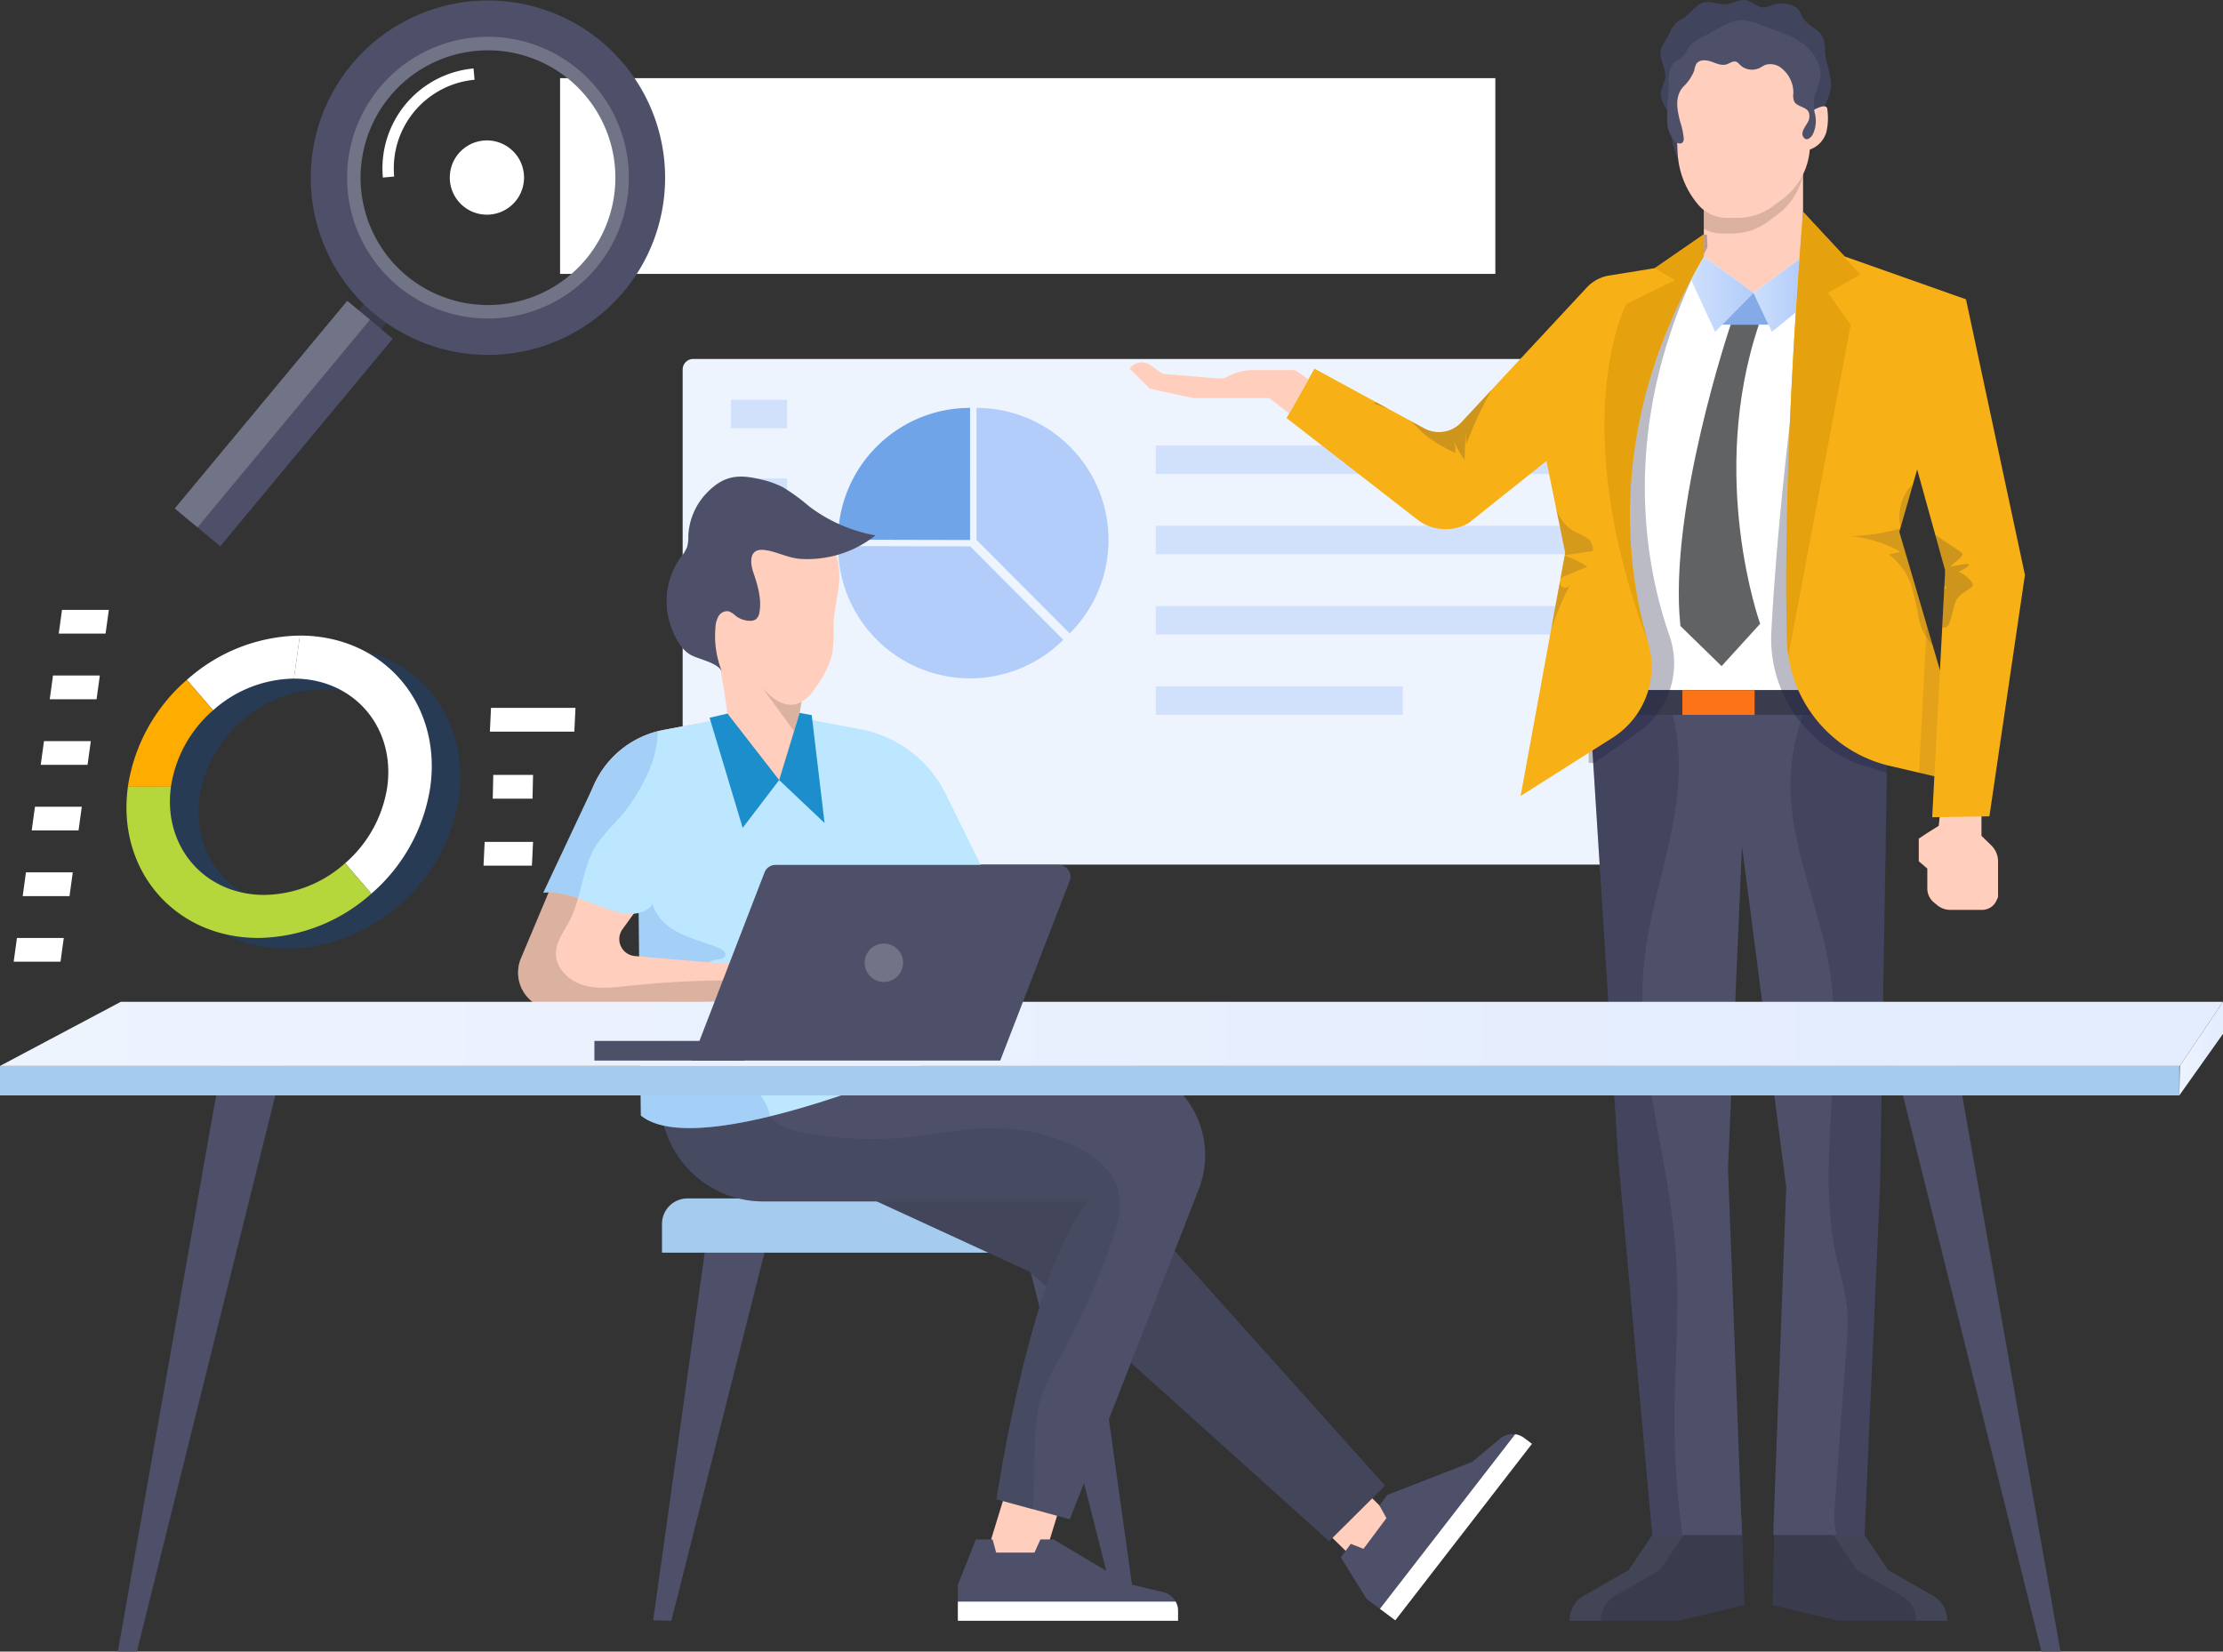
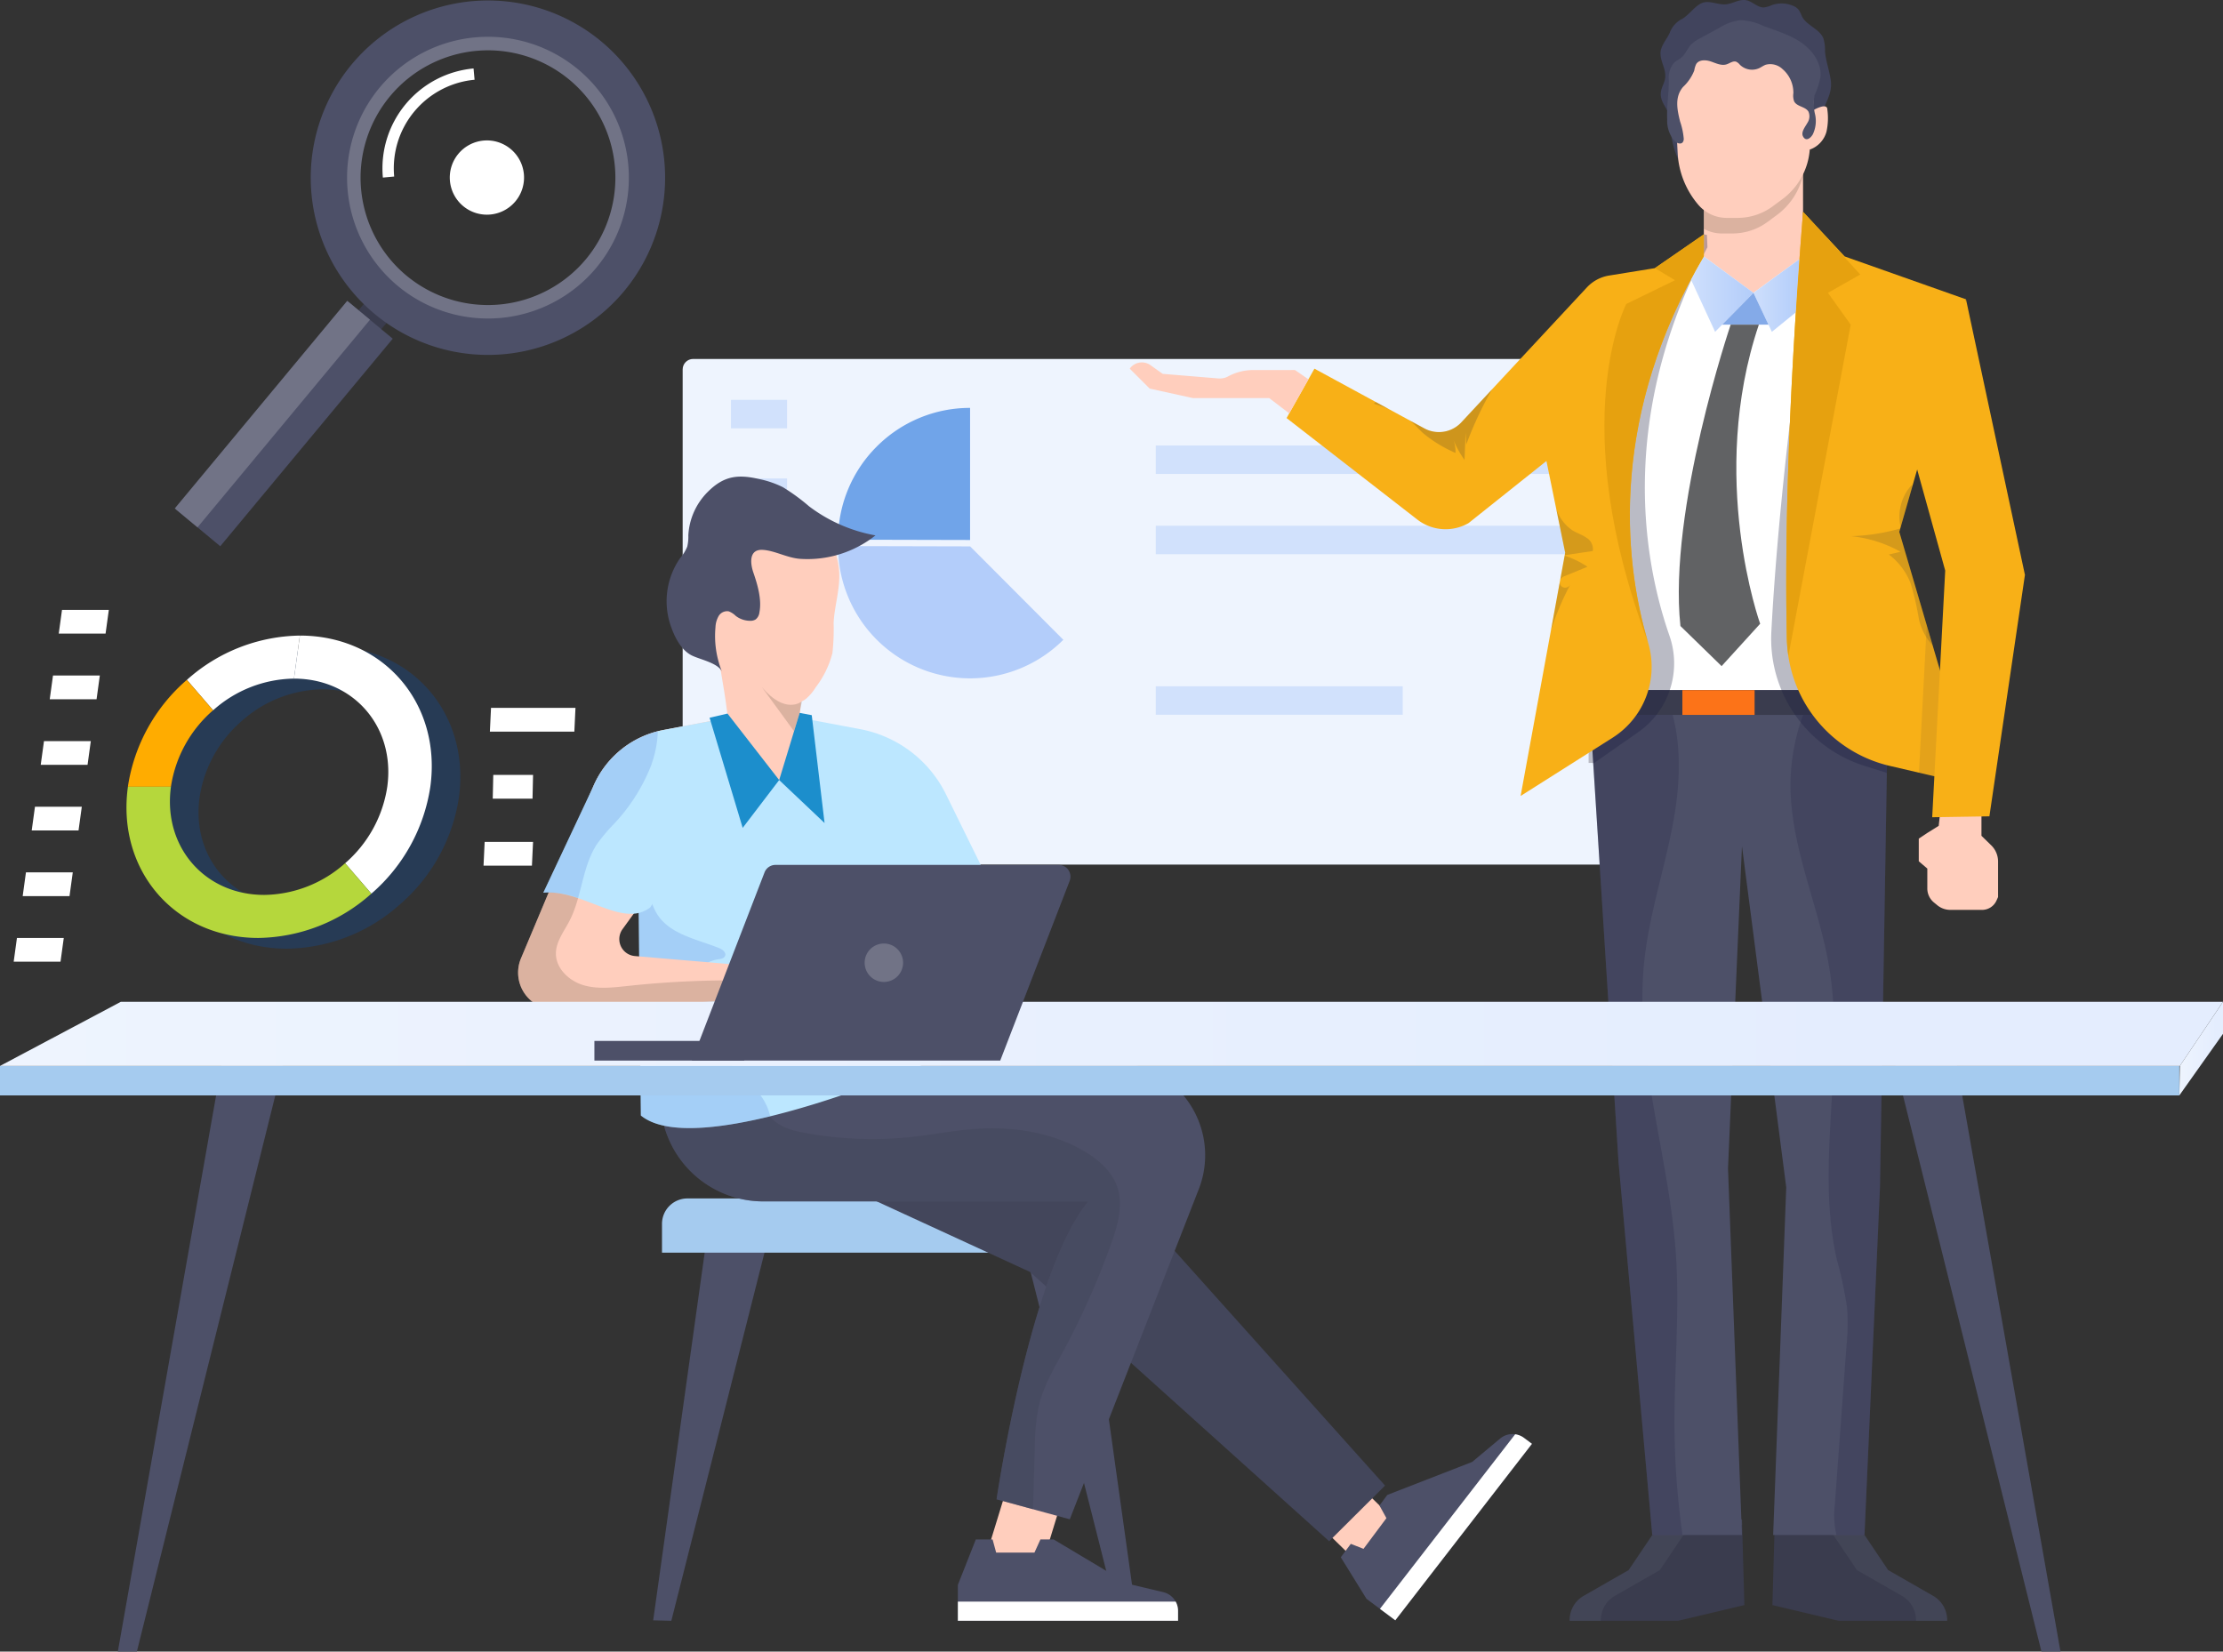
<svg xmlns="http://www.w3.org/2000/svg" width="416.519" height="309.483" viewBox="0 0 416.519 309.483">
  <rect x="0" y="0" width="416.519" height="309.483" fill="#333333" stroke="none" />
  <defs>
    <linearGradient id="linear-gradient" y1="0.5" x2="1" y2="0.5" gradientUnits="objectBoundingBox">
      <stop offset="0" stop-color="#cedffc" />
      <stop offset="1" stop-color="#b3cdfa" />
    </linearGradient>
    <linearGradient id="linear-gradient-3" y1="0.5" x2="1" y2="0.5" gradientUnits="objectBoundingBox">
      <stop offset="0" stop-color="#eef4fe" />
      <stop offset="0.848" stop-color="#e4edfe" />
    </linearGradient>
  </defs>
  <g id="wllb3" transform="translate(-305.506 -293.659)">
    <g id="Group_12416" data-name="Group 12416" transform="translate(244.921 293.659)">
      <g id="Group_626" data-name="Group 626" transform="translate(0 0)">
        <g id="Group_605" data-name="Group 605" transform="translate(188.494 67.261)">
          <rect id="Rectangle_541" data-name="Rectangle 541" width="180.779" height="94.748" rx="1.96" fill="#eef4fe" />
          <rect id="Rectangle_542" data-name="Rectangle 542" width="10.51" height="5.333" transform="translate(9.05 7.669)" fill="#d1e1fc" />
          <rect id="Rectangle_543" data-name="Rectangle 543" width="80.761" height="5.333" transform="translate(88.645 16.214)" fill="#d1e1fc" />
          <rect id="Rectangle_544" data-name="Rectangle 544" width="80.761" height="5.333" transform="translate(88.645 31.255)" fill="#d1e1fc" />
-           <rect id="Rectangle_545" data-name="Rectangle 545" width="80.761" height="5.333" transform="translate(88.645 46.297)" fill="#d1e1fc" />
          <rect id="Rectangle_546" data-name="Rectangle 546" width="46.274" height="5.333" transform="translate(88.645 61.339)" fill="#d1e1fc" />
          <rect id="Rectangle_547" data-name="Rectangle 547" width="10.51" height="5.333" transform="translate(9.05 22.397)" fill="#d1e1fc" />
          <rect id="Rectangle_548" data-name="Rectangle 548" width="10.51" height="5.333" transform="translate(9.05 37.125)" fill="#d1e1fc" />
          <rect id="Rectangle_549" data-name="Rectangle 549" width="10.51" height="5.333" transform="translate(9.05 51.852)" fill="#d1e1fc" />
          <rect id="Rectangle_550" data-name="Rectangle 550" width="10.51" height="5.333" transform="translate(9.05 66.58)" fill="#d1e1fc" />
          <rect id="Rectangle_551" data-name="Rectangle 551" width="10.51" height="5.333" transform="translate(9.05 81.308)" fill="#d1e1fc" />
          <g id="Group_604" data-name="Group 604" transform="translate(29.115 9.171)">
-             <path id="Path_1595" data-name="Path 1595" d="M4493.047,236.942V261.68l.013.013,17.455,17.5a24.653,24.653,0,0,0,7.268-17.442c0-.025,0-.049,0-.073A24.739,24.739,0,0,0,4493.047,236.942Z" transform="translate(-4467.107 -236.942)" fill="#b3cdfa" />
            <path id="Path_1596" data-name="Path 1596" d="M4455.212,244.165a24.653,24.653,0,0,0-7.268,17.468l24.735.06V236.942A24.656,24.656,0,0,0,4455.212,244.165Z" transform="translate(-4447.942 -236.942)" fill="#70a4e9" />
            <path id="Path_1597" data-name="Path 1597" d="M4472.689,282.027h-.013l-24.735-.06c0,.016,0,.032,0,.047a24.737,24.737,0,0,0,42.207,17.515Z" transform="translate(-4447.938 -256.075)" fill="#b3cdfa" />
          </g>
        </g>
        <g id="Group_617" data-name="Group 617" transform="translate(272.26 0)">
          <path id="Path_1605" data-name="Path 1605" d="M4769.634,602.049l4.43,6.576,8.425,4.825a5.233,5.233,0,0,1,2.631,4.54v.134h-20.336l-12.406-2.94.451-16.058Z" transform="translate(-4631.958 -314.416)" fill="#3a3c4e" />
          <path id="Path_1606" data-name="Path 1606" d="M4701.793,602.049l-4.431,6.576-8.424,4.825a5.232,5.232,0,0,0-2.631,4.54v.134h20.336l12.406-2.94-.451-16.058Z" transform="translate(-4603.882 -314.416)" fill="#3a3c4e" />
          <path id="Path_1607" data-name="Path 1607" d="M4694.783,613.451l8.425-4.825,4.43-6.576,10.988-1.911-.028-1.011-16.805,2.922-4.431,6.576-8.424,4.825a5.232,5.232,0,0,0-2.631,4.54v.134h5.845v-.134A5.233,5.233,0,0,1,4694.783,613.451Z" transform="translate(-4603.882 -314.416)" fill="#9496a4" opacity="0.1" />
          <path id="Path_1608" data-name="Path 1608" d="M4776.954,613.451l-8.424-4.825-4.43-6.576-10.989-1.911.028-1.011,16.807,2.922,4.429,6.576,8.425,4.825a5.232,5.232,0,0,1,2.633,4.54v.134h-5.846v-.134A5.231,5.231,0,0,0,4776.954,613.451Z" transform="translate(-4632.269 -314.416)" fill="#9496a4" opacity="0.1" />
          <path id="Path_1609" data-name="Path 1609" d="M4744.733,279.439h-52.251V203.061l21.6-22.669,30.655,6.113Z" transform="translate(-4606.506 -136.48)" fill="#fff" />
          <path id="Path_1610" data-name="Path 1610" d="M4692.482,328.911l5.6,88.321,6.332,69.993h16.806l-2.614-68.684,2.614-60.4,8.294,63.929-2.449,65.157h17.114l2.9-65.157,1.544-93.157Z" transform="translate(-4606.506 -199.592)" fill="#4d5068" />
          <path id="Path_1611" data-name="Path 1611" d="M4692.766,331.476l5.439,85.756,6.333,69.993h5.67a148.5,148.5,0,0,1-1.5-19.51c-.117-11.168,1.024-22.353.226-33.494-1.312-18.3-7.833-36.326-5.892-54.571.972-9.14,4.043-17.925,5.593-26.985,1.358-7.944,1.409-16.534-1.932-23.754h-8.211Z" transform="translate(-4606.627 -199.592)" fill="#191c3c" opacity="0.2" />
          <path id="Path_1612" data-name="Path 1612" d="M4775.043,422.068l1.543-93.157h-13.866a38.073,38.073,0,0,0-4.451,17.835c.01,11.682,5.369,22.66,7.266,34.187,2.965,18.022-2.612,36.8,1.4,54.615a73.531,73.531,0,0,1,1.946,9.172,42.965,42.965,0,0,1-.126,7.166q-1.089,14.834-2.179,29.667a15.8,15.8,0,0,0,.314,5.671h5.248Z" transform="translate(-4634.462 -199.592)" fill="#191c3c" opacity="0.2" />
          <path id="Path_1613" data-name="Path 1613" d="M4811.808,368.846v4.328l1.831,1.786a4.225,4.225,0,0,1,1.279,3.029v6.666l-.287.642a2.962,2.962,0,0,1-2.708,1.76h-5.955a3.839,3.839,0,0,1-2.429-.867l-.627-.514a3.4,3.4,0,0,1-1.249-2.635v-3.726l-1.6-1.363v-4.243l1.6-1.068,2.135-1.335.268-2.46Z" transform="translate(-4652.221 -216.561)" fill="#ffcebd" />
          <rect id="Rectangle_574" data-name="Rectangle 574" width="52.369" height="4.64" transform="translate(85.976 129.32)" fill="#3a3c4e" />
          <rect id="Rectangle_575" data-name="Rectangle 575" width="13.531" height="4.64" transform="translate(103.55 129.32)" fill="#fc7318" />
          <path id="Path_1614" data-name="Path 1614" d="M4748.627,176.084l-9.3,6.82-9.295-6.82V160.509h18.591Z" transform="translate(-4622.464 -128.031)" fill="#ffcebd" />
          <g id="Group_612" data-name="Group 612" transform="translate(99.451)">
            <path id="Path_1615" data-name="Path 1615" d="M4724.055,160.263c-.015-.02-.024-.043-.039-.063l-.165-.094Z" transform="translate(-4719.287 -127.86)" fill="#41445d" />
            <path id="Path_1616" data-name="Path 1616" d="M4747.827,119.152c-.234-1.868-.959-3.658-1.087-5.536a7.779,7.779,0,0,0-.308-2.4c-.725-1.8-3.14-2.384-4.016-4.115a8.733,8.733,0,0,0-.551-1.158,2.663,2.663,0,0,0-1.188-.854,5.5,5.5,0,0,0-3.9-.1,5.139,5.139,0,0,1-1.469.435c-1.222.05-2.157-1.139-3.36-1.359-1.281-.235-2.495.667-3.792.777-1.559.132-3.215-.875-4.618-.182-1.312.649-2.234,2.121-3.543,2.9a4.733,4.733,0,0,0-2.347,2.6c-.559,1.282-1.73,2.43-1.737,3.863-.008,1.62,1.129,3.066.864,4.72-.129.81-.6,1.531-.755,2.337-.332,1.732.81,2.738,1.387,4.193a16.106,16.106,0,0,1,.485,3.661,15.853,15.853,0,0,0,2.749,7.429,23.246,23.246,0,0,0,6.9,3.059,23.835,23.835,0,0,0,6.057.189c2.549-.139,5.358-.39,7.126-2.231a10.214,10.214,0,0,0,1.608-2.512l1.81-3.549a19.427,19.427,0,0,0,1.25-2.806,19.748,19.748,0,0,0,.568-2.451C4746.49,123.6,4748.165,121.852,4747.827,119.152Z" transform="translate(-4715.915 -104.032)" fill="#41445d" />
          </g>
          <path id="Path_1617" data-name="Path 1617" d="M4763.811,139.46s2.742-1.638,2.742-.176a11.675,11.675,0,0,1-.167,4.165,4.933,4.933,0,0,1-3.128,3.337h0l-1.739-4.46Z" transform="translate(-4635.842 -118.754)" fill="#ffcebd" />
          <path id="Path_1618" data-name="Path 1618" d="M4730.036,170.91a6.968,6.968,0,0,0,3.313.87h2.044a11.064,11.064,0,0,0,6.59-2.176l1.8-1.334a12.747,12.747,0,0,0,4.846-7.507v-.254h-18.591Z" transform="translate(-4622.464 -128.031)" fill="#a58877" opacity="0.4" />
          <path id="Path_1619" data-name="Path 1619" d="M4720.659,127.514l.476,9.319a16.237,16.237,0,0,0,3.868,9.714h0a7,7,0,0,0,5.329,2.458h2.044a11.062,11.062,0,0,0,6.59-2.177l1.8-1.333a12.752,12.752,0,0,0,5.123-9.286l.623-8.231a12.887,12.887,0,0,0-5.29-11.481,13.444,13.444,0,0,0-8.824-2.679A12.934,12.934,0,0,0,4720.659,127.514Z" transform="translate(-4618.473 -108.178)" fill="#ffcebd" />
          <path id="Path_1620" data-name="Path 1620" d="M4718.387,121.81c.011,2.476-.426,4.913-.31,7.4a5.769,5.769,0,0,0,1.432,4.091c.414.378,1.132.613,1.486.178a1.083,1.083,0,0,0,.182-.695,13.272,13.272,0,0,0-.677-3.175c-.565-2.255-1.057-4.618.557-6.5a8.4,8.4,0,0,0,2.092-3.072,4.334,4.334,0,0,1,.365-1.209c.534-.86,1.808-.807,2.765-.478s1.965.836,2.931.528c.619-.2,1.231-.72,1.834-.476a2.168,2.168,0,0,1,.658.557,3.256,3.256,0,0,0,3.586.649c.432-.2.819-.5,1.268-.657a3.319,3.319,0,0,1,3.134.822,5.818,5.818,0,0,1,2.029,4.508,3.174,3.174,0,0,0,.148,1.541c.512,1,2.105.956,2.678,1.918a2.214,2.214,0,0,1-.205,2.123c-.354.66-1.216,1.677-.833,2.473.508,1.054,1.382.471,1.855-.34a5.779,5.779,0,0,0,.442-3.665,8.309,8.309,0,0,1-.108-3.676,14.111,14.111,0,0,0,1.118-3.552c.15-2.572-1.586-4.937-3.723-6.376s-4.66-2.16-7.068-3.075a10.627,10.627,0,0,0-4.27-1.046,9.508,9.508,0,0,0-3.882,1.422l-3.592,1.953a6.665,6.665,0,0,0-1.718,1.185c-.691.734-1.031,1.764-1.794,2.423-.443.383-1.005.616-1.43,1.022A4.3,4.3,0,0,0,4718.387,121.81Z" transform="translate(-4617.374 -106.824)" fill="#4d5068" />
          <path id="Path_1621" data-name="Path 1621" d="M4692.482,203.061v76.378h.865l.008.125,8.5-5.939a15.725,15.725,0,0,0,5.751-18.105c-5.553-16.007-8.878-42.587,7.147-72.718l-.1-2.3-.568-.113Z" transform="translate(-4606.506 -136.48)" fill="#191c3c" opacity="0.3" />
          <path id="Path_1622" data-name="Path 1622" d="M4672.264,180.392l-9.174,6.333-8.579,1.387a7.279,7.279,0,0,0-4.163,2.225l-23.52,25.278a5.74,5.74,0,0,1-6.943,1.133L4599.3,205.56l-5.218,9.255,24.488,19.016a8.65,8.65,0,0,0,9.6.674l14.6-11.64,3.509,17.174-8.347,45.59,17.3-10.955a15.723,15.723,0,0,0,6.568-17.825c-4.817-16.244-6.927-42.947,10.455-72.317Z" transform="translate(-4564.692 -136.48)" fill="#f8b017" />
          <path id="Path_1623" data-name="Path 1623" d="M4572.86,231.67l-3.743-2.857h-14.289l-8.118-1.786-3.734-3.734h0a2.793,2.793,0,0,1,3.9-.649l2.273,1.623,10.453.861a3.207,3.207,0,0,0,1.742-.35,9.947,9.947,0,0,1,4.555-1.224l8.042-.005,2.521,1.74Z" transform="translate(-4542.976 -154.213)" fill="#ffcebd" />
          <path id="Path_1624" data-name="Path 1624" d="M4773.653,284.3l.258-15.508h-3.9v-79.3l-10.361-2.066c-4.894,33.017-6.878,55.963-7.644,70.4a24.984,24.984,0,0,0,17.484,25.167Z" transform="translate(-4631.786 -139.471)" fill="#191c3c" opacity="0.3" />
          <path id="Path_1625" data-name="Path 1625" d="M4760.036,173.051l7.794,8.362,22.733,8.037-12.5,43.573,13.963,47.519-15.705-3.657a24.982,24.982,0,0,1-19.324-23.784C4756.646,237.34,4756.974,211.41,4760.036,173.051Z" transform="translate(-4633.872 -133.361)" fill="#f8b017" />
          <path id="Path_1626" data-name="Path 1626" d="M4737.542,194.412l-7.186,7.307-4.533-9.817,2.422-4.31Z" transform="translate(-4620.674 -139.54)" fill="url(#linear-gradient)" />
          <path id="Path_1627" data-name="Path 1627" d="M4746.2,194.778l3.45,7.307,4.489-3.653.682-9.978Z" transform="translate(-4629.334 -139.906)" fill="url(#linear-gradient)" />
          <path id="Path_1628" data-name="Path 1628" d="M4741.871,199.451l-5.859,5.959h8.674Z" transform="translate(-4625.003 -144.579)" fill="#84aae8" />
          <path id="Path_1629" data-name="Path 1629" d="M4731.6,209.812s-11.747,34.635-9.416,56.474l7.713,7.515,7.225-7.938s-9.881-27.45-.244-56.051Z" transform="translate(-4619 -148.982)" fill="#616264" />
          <g id="Group_613" data-name="Group 613" transform="translate(135.091 90.83)" opacity="0.55">
            <path id="Path_1630" data-name="Path 1630" d="M4796.1,261.98a8.778,8.778,0,0,0-2.119,7.951l2.189-7.63C4796.144,262.194,4796.122,262.087,4796.1,261.98Z" transform="translate(-4784.63 -261.98)" fill="#272834" opacity="0.3" />
            <path id="Path_1631" data-name="Path 1631" d="M4789.14,286.588a52.849,52.849,0,0,1,1.5,6.467,10.311,10.311,0,0,0,2.6,5.064l-6.247-21.251.183-.637a36.821,36.821,0,0,1-9.278,1.439,23.968,23.968,0,0,1,9.321,2.926l-2.189.511A12.319,12.319,0,0,1,4789.14,286.588Z" transform="translate(-4777.891 -268.035)" fill="#272834" opacity="0.3" />
          </g>
          <g id="Group_614" data-name="Group 614" transform="translate(78.928 95.336)" opacity="0.55">
            <path id="Path_1632" data-name="Path 1632" d="M4684.977,273.861a7.906,7.906,0,0,1-3.04-4.045l1.68,8.222-.086.475,5.257-.782a2.48,2.48,0,0,0-1.2-2.5C4686.782,274.67,4685.815,274.378,4684.977,273.861Z" transform="translate(-4680.954 -269.816)" fill="#272834" opacity="0.3" />
            <path id="Path_1633" data-name="Path 1633" d="M4682.316,294.549a1.058,1.058,0,0,1-.424-.944l-1.665,9.093a53.113,53.113,0,0,1,3.648-8.629A1.1,1.1,0,0,1,4682.316,294.549Z" transform="translate(-4680.227 -279.925)" fill="#272834" opacity="0.3" />
            <path id="Path_1634" data-name="Path 1634" d="M4683.43,289.312a2.1,2.1,0,0,1,.718-.414l4.2-1.728a17.966,17.966,0,0,0-4.281-2.071l-.833,4.544A.93.93,0,0,1,4683.43,289.312Z" transform="translate(-4681.503 -276.31)" fill="#272834" opacity="0.3" />
          </g>
          <path id="Path_1635" data-name="Path 1635" d="M4756.994,253.1c.013.538.057,1.067.1,1.6l.14,1.223c.013.11.032.22.049.33l11.677-62.059-4.262-5.958,6.052-3.435-10.717-11.747C4756.974,211.41,4756.646,237.34,4756.994,253.1Z" transform="translate(-4633.872 -133.361)" fill="#e6a10f" />
          <path id="Path_1636" data-name="Path 1636" d="M4701.736,193.437s-11.529,21.921,4.078,63.412c-4.817-16.244-6.927-42.947,10.454-72.317v-4.14l-9.173,6.333,3.771,2.262Z" transform="translate(-4608.696 -136.48)" fill="#e6a10f" />
          <g id="Group_615" data-name="Group 615" transform="translate(147.874 117.163)" opacity="0.3">
            <path id="Path_1637" data-name="Path 1637" d="M4801.576,307.771,4800.12,335.4l10.277,2.393Z" transform="translate(-4800.12 -307.771)" fill="#191c3c" opacity="0.3" />
          </g>
          <path id="Path_1638" data-name="Path 1638" d="M4807.41,201.568l11.042,51.635-6.657,45.242-10.716.171,2.436-46.225-6.982-25.168Z" transform="translate(-4650.72 -145.479)" fill="#f8b017" />
          <g id="Group_616" data-name="Group 616" transform="translate(45.73 72.956)" opacity="0.2">
            <path id="Path_1639" data-name="Path 1639" d="M4622.869,235.022c-.124.1-.255.2-.372.311.921.3,1.845.628,2.754.983Z" transform="translate(-4622.497 -232.65)" fill="#272834" />
            <path id="Path_1640" data-name="Path 1640" d="M4643.768,237.077a5.74,5.74,0,0,1-6.943,1.133l-2.878-1.564c.149.114.313.2.456.326.759.655,1.414,1.419,2.153,2.1a24.931,24.931,0,0,0,6.1,3.736,5.844,5.844,0,0,0-.417-2.544,18.772,18.772,0,0,0,2.121,3.857q.1-2.571.2-5.143c.042.753.083,1.506.126,2.259a68.8,68.8,0,0,1,4.833-10.336Z" transform="translate(-4627.361 -230.898)" fill="#272834" />
          </g>
-           <path id="Path_1641" data-name="Path 1641" d="M4809.781,285.273c.835-.476,2.688-1.271,1.651-1.5-.288-.063-2.873.514-3.153.442.51-.5,2.835-2.074,2.111-2.561l-4.938-3.318.99,3.572.291.2c-.07.025-.142.056-.214.082l.784,2.826v.01c.1.036.194.078.291.114-.1.072-.207.164-.311.241l-.136,2.585c.148.032.288.044.435.077a2.159,2.159,0,0,0-.177.213,3.831,3.831,0,0,0-.3.571l-.358,6.8a.955.955,0,0,0,1.239-.557c.6-1.337.742-2.74,1.222-4.073.577-1.606,1.961-1.938,3.14-2.983C4813.047,287.392,4810.653,285.426,4809.781,285.273Z" transform="translate(-4654.512 -178.101)" fill="#272834" opacity="0.2" />
        </g>
        <g id="Group_621" data-name="Group 621" transform="translate(157.656 89.309)">
          <rect id="Rectangle_576" data-name="Rectangle 576" width="10.519" height="17.637" transform="translate(145.009 191.464) rotate(-45.628)" fill="#ffcebd" />
          <rect id="Rectangle_577" data-name="Rectangle 577" width="10.519" height="17.637" transform="translate(92.848 185.411) rotate(17.062)" fill="#ffcebd" />
          <g id="Group_618" data-name="Group 618" transform="translate(25.316 135.26)">
            <path id="Path_1642" data-name="Path 1642" d="M4397.358,510.616l-9.649,68.889,3.4.09,18-71.141h-11.543Z" transform="translate(-4387.709 -500.455)" fill="#4d5068" />
            <path id="Path_1643" data-name="Path 1643" d="M4519.892,510.616l9.648,68.889-3.4.09-18-71.141h11.543Z" transform="translate(-4438.886 -500.455)" fill="#4d5068" />
            <path id="Rectangle_578" data-name="Rectangle 578" d="M4.763,0H82.49a4.763,4.763,0,0,1,4.763,4.763v5.4a0,0,0,0,1,0,0H0a0,0,0,0,1,0,0v-5.4A4.763,4.763,0,0,1,4.763,0Z" transform="translate(1.65)" fill="#a5cbef" />
          </g>
          <path id="Path_1644" data-name="Path 1644" d="M4396.865,452.727l65.34,30.073,56.045,50.46,10.479-10.423L4480.5,469.03,4431.94,434.5Z" transform="translate(-4366.283 -333.77)" fill="#43465b" />
          <path id="Path_1645" data-name="Path 1645" d="M4390.05,440.576v12.3a19.289,19.289,0,0,0,19.289,19.289h60.905c-10.936,13.214-17.2,55.821-17.2,55.821l13.717,3.747,24.219-61.986a17.481,17.481,0,0,0-16.334-23.706h-43.6l.313-5.468Z" transform="translate(-4363.388 -336.352)" fill="#4d5068" />
          <g id="Group_619" data-name="Group 619" transform="translate(82.403 199.152)">
            <path id="Path_1646" data-name="Path 1646" d="M4490.343,605.65l-3.363,8.52V620.9h41.255v-1.861a3.6,3.6,0,0,0-2.771-3.507l-6.646-1.583-13.9-8.3h-2.466l-1.122,2.466h-7.175l-.672-2.466Z" transform="translate(-4486.98 -605.65)" fill="#4d5068" />
            <path id="Path_1647" data-name="Path 1647" d="M4486.98,625.924v3.588h41.255V627.65a3.587,3.587,0,0,0-.441-1.726Z" transform="translate(-4486.98 -614.265)" fill="#fff" />
          </g>
          <g id="Group_620" data-name="Group 620" transform="translate(154.152 179.41)">
            <path id="Path_1648" data-name="Path 1648" d="M4611.746,594.408l4.819,7.789,5.392,4.021,25.606-33.071-1.491-1.113a3.6,3.6,0,0,0-4.467.124l-5.243,4.383-15.9,6.184-1.475,1.977,1.307,2.373L4616,592.827l-2.379-.936Z" transform="translate(-4611.746 -571.319)" fill="#4d5068" />
            <path id="Path_1649" data-name="Path 1649" d="M4624.5,604.1l2.875,2.145,25.606-33.071-1.492-1.113a3.589,3.589,0,0,0-1.648-.678Z" transform="translate(-4617.167 -571.346)" fill="#fff" />
          </g>
          <path id="Path_1650" data-name="Path 1650" d="M4475.566,474.818c-1.015-2.761-3.375-4.82-5.9-6.337-6.271-3.773-13.884-4.843-21.177-4.249-3.735.3-7.424,1.02-11.147,1.433a69.294,69.294,0,0,1-21.2-.926c-2.812-.564-6.226-2.092-6.117-4.958l-19.975-6.019v4.719a19.289,19.289,0,0,0,19.289,19.289h60.905c-10.936,13.214-17.2,55.821-17.2,55.821l6.818,1.863q.178-5.867.355-11.735a37.569,37.569,0,0,1,.779-7.775c.874-3.584,2.774-6.816,4.53-10.061a144.12,144.12,0,0,0,8.948-20.07C4475.739,482.271,4476.864,478.35,4475.566,474.818Z" transform="translate(-4363.388 -341.955)" fill="#43465b" opacity="0.5" />
          <path id="Path_1651" data-name="Path 1651" d="M4413.063,337.91l11.368,2.144a22.541,22.541,0,0,1,16.047,12.2l9.3,18.9-9.312,20.94-.947,9.414s-45.126,20-56.206,10.936l-.515-48.125,17.034-24.911Z" transform="translate(-4360.306 -292.725)" fill="#bce7ff" />
          <path id="Path_1652" data-name="Path 1652" d="M4383.32,432.567c4.384,3.586,14.1,2.621,24.238.147a10.594,10.594,0,0,0-2.092-4.274c-1.678-2.131-3.88-3.79-5.679-5.821a40.4,40.4,0,0,1-5.36-8.6,11.392,11.392,0,0,1-1.665-5.149,5.851,5.851,0,0,1,4.916-5.553c.546-.072,1.22-.144,1.425-.656.259-.648-.506-1.217-1.154-1.477-4.146-1.665-9.123-2.53-11.541-6.286-1.865-2.9-1.653-6.82-3.594-9.63Z" transform="translate(-4360.313 -312.85)" fill="#6c98e3" opacity="0.3" />
          <path id="Path_1653" data-name="Path 1653" d="M4407.961,313.676s3.6,16.193,2.845,25.61h13.214s-1.364-16.072,1.367-18.719Z" transform="translate(-4370.999 -282.427)" fill="#ffcebd" />
          <path id="Path_1654" data-name="Path 1654" d="M4428.8,282.12c-.168-2.958-1.395-5.738-2.6-8.443l-.493.239a12.027,12.027,0,0,0-11.334-2.612,16.09,16.09,0,0,0-9.293,7.385,19.329,19.329,0,0,0-1.441,16.647A18.878,18.878,0,0,0,4416,306.542c2.219.612,4.809.731,6.615-.7a9.087,9.087,0,0,0,1.789-2.132,17.839,17.839,0,0,0,3.125-6.394,40.937,40.937,0,0,0,.227-5.662C4427.91,288.458,4428.985,285.319,4428.8,282.12Z" transform="translate(-4368.633 -264.234)" fill="#ffcebd" />
          <path id="Path_1655" data-name="Path 1655" d="M4418.771,264.889a37.256,37.256,0,0,0-4.888-3.569,18.108,18.108,0,0,0-4.454-1.529c-3.877-.891-6.492-.639-9.456,2.243a12.427,12.427,0,0,0-3.811,8.322,7.883,7.883,0,0,1-.207,2.117,7.63,7.63,0,0,1-1.319,2.119,14.169,14.169,0,0,0-1.643,13.06c.691,1.9,1.8,4.051,3.6,5.081,1.442.828,5.184,1.457,5.892,3.2a17.924,17.924,0,0,1-1.235-8.378,4.51,4.51,0,0,1,.605-2.11,1.842,1.842,0,0,1,1.893-.86,4.031,4.031,0,0,1,1.314.862,4.457,4.457,0,0,0,2.647.907,1.849,1.849,0,0,0,1.071-.258,1.972,1.972,0,0,0,.7-1.3c.473-2.422-.34-5.182-1.124-7.46-.66-1.921-.787-4.434,1.77-4.272,2.3.145,4.649,1.554,7.1,1.688a20.517,20.517,0,0,0,14-4.4A29.15,29.15,0,0,1,4418.771,264.889Z" transform="translate(-4364.263 -259.336)" fill="#4d5068" />
          <path id="Path_1656" data-name="Path 1656" d="M4428.754,348.91l3.837-12.585,2.268.428,2.4,20.207Z" transform="translate(-4379.834 -292.051)" fill="#1c8ecc" />
          <path id="Path_1657" data-name="Path 1657" d="M4383.029,337.91l-12.088,2.288a17.949,17.949,0,0,0-13.208,10.679l-13.5,32.114a6.9,6.9,0,0,0,6.362,9.576l48.288-2.412,2.228-6.837-5.316,1.807-30.224-2.561a3.186,3.186,0,0,1-2.312-5.044l20.234-27.935S4387.122,339.6,4383.029,337.91Z" transform="translate(-4343.686 -292.725)" fill="#ffcebd" />
          <path id="Path_1658" data-name="Path 1658" d="M4398.947,391.826a9.409,9.409,0,0,0-.941-.626c-3.3-1.893-7.275-2.124-11.083-2.189a182.805,182.805,0,0,0-22.651,1.016c-2.8.3-5.687.658-8.381-.155s-5.156-3.158-5.117-5.973c.031-2.212,1.52-4.088,2.54-6.053,2.364-4.557,2.348-10.158,5.185-14.438a31.941,31.941,0,0,1,3.061-3.645,34.109,34.109,0,0,0,7.054-11.048,21.013,21.013,0,0,0,1.262-6.417,17.949,17.949,0,0,0-12.142,10.443l-13.5,32.114a6.9,6.9,0,0,0,6.362,9.577l48.288-2.412Z" transform="translate(-4343.686 -294.59)" fill="#a58877" opacity="0.4" />
          <path id="Path_1659" data-name="Path 1659" d="M4386.519,337.91,4374.43,340.2a17.947,17.947,0,0,0-13.207,10.678L4351.9,370.7c7.29-.76,14.852,6.823,20.048,2.734l15.038-23.846S4390.61,339.6,4386.519,337.91Z" transform="translate(-4347.174 -292.725)" fill="#bce7ff" />
          <path id="Path_1660" data-name="Path 1660" d="M4409.439,336.544l9.684,12.46-6.836,8.961-6.2-20.635Z" transform="translate(-4370.202 -292.144)" fill="#1c8ecc" />
          <path id="Path_1661" data-name="Path 1661" d="M4358.413,373.576c.993-3.495,1.579-7.157,3.574-10.166a31.95,31.95,0,0,1,3.062-3.645,34.106,34.106,0,0,0,7.053-11.048,21.017,21.017,0,0,0,1.262-6.417,17.947,17.947,0,0,0-12.142,10.442l-9.326,19.82A15.537,15.537,0,0,1,4358.413,373.576Z" transform="translate(-4347.174 -294.59)" fill="#6c98e3" opacity="0.3" />
          <path id="Path_1662" data-name="Path 1662" d="M4430.609,330.6s-3.059,2.6-7.5-2.683l6.035,8.27,1.047-3.435Z" transform="translate(-4377.437 -288.479)" fill="#a58877" opacity="0.4" />
        </g>
        <g id="Group_622" data-name="Group 622" transform="translate(60.585 187.719)">
          <path id="Path_1663" data-name="Path 1663" d="M4233.829,439.339l-20.552,116.307h3.566L4246,438.508Z" transform="translate(-4191.199 -433.882)" fill="#4d5068" />
          <path id="Path_1664" data-name="Path 1664" d="M4801.5,439.339l20.553,116.307h-3.566l-29.162-117.138Z" transform="translate(-4435.984 -433.882)" fill="#4d5068" />
          <rect id="Rectangle_579" data-name="Rectangle 579" width="408.341" height="5.522" transform="translate(0 12.02)" fill="#a5cbef" />
          <path id="Path_1665" data-name="Path 1665" d="M4174.885,442.483l22.644-12.02H4591.4l-8.082,12.02Z" transform="translate(-4174.885 -430.464)" fill="url(#linear-gradient-3)" />
          <path id="Path_1666" data-name="Path 1666" d="M4884.965,448l8.178-11.532v-6.01l-8.082,12.02Z" transform="translate(-4476.624 -430.464)" fill="url(#linear-gradient-3)" />
        </g>
        <g id="Group_623" data-name="Group 623" transform="translate(171.956 162.068)">
          <rect id="Rectangle_580" data-name="Rectangle 580" width="28.074" height="3.682" transform="translate(0 32.983)" fill="#4d5068" />
          <path id="Path_1667" data-name="Path 1667" d="M4458.083,422.523H4400.3l13.62-35.259a2.2,2.2,0,0,1,2.049-1.406h53.075a2.2,2.2,0,0,1,2.051,2.989Z" transform="translate(-4382.041 -385.858)" fill="#4d5068" />
          <path id="Path_1668" data-name="Path 1668" d="M4463.8,415.075a3.6,3.6,0,1,1-3.6-3.6A3.6,3.6,0,0,1,4463.8,415.075Z" transform="translate(-4405.962 -396.743)" fill="#717386" />
        </g>
-         <rect id="Rectangle_4516" data-name="Rectangle 4516" width="175.24" height="36.678" transform="translate(165.524 14.646)" fill="#fff" />
        <g id="Group_12417" data-name="Group 12417" transform="translate(93.33 0.107)">
          <g id="Group_3452" data-name="Group 3452" transform="translate(0 0)">
            <rect id="Rectangle_1483" data-name="Rectangle 1483" width="5.543" height="10.791" transform="matrix(0.769, 0.639, -0.639, 0.769, 39.943, 51.415)" fill="#3a3c4e" />
            <rect id="Rectangle_1484" data-name="Rectangle 1484" width="50.571" height="10.811" transform="matrix(0.639, -0.769, 0.769, 0.639, 0.212, 95.34)" fill="#4d5068" />
            <path id="Path_13608" data-name="Path 13608" d="M13691.467,9817.574a33.207,33.207,0,1,0,4.324,46.762A33.247,33.247,0,0,0,13691.467,9817.574Zm-37.956,45.692a26.194,26.194,0,1,1,36.887-3.411A26.223,26.223,0,0,1,13653.511,9863.267Z" transform="translate(-13611.563 -9809.926)" fill="#4d5068" />
            <path id="Path_13609" data-name="Path 13609" d="M13696.6,9866.03a26.4,26.4,0,1,0-37.172,3.44A26.425,26.425,0,0,0,13696.6,9866.03Zm-35.558,1.5a23.871,23.871,0,1,1,33.615-3.109A23.9,23.9,0,0,1,13661.042,9867.527Z" transform="translate(-13617.609 -9815.973)" fill="#717386" />
            <rect id="Rectangle_1485" data-name="Rectangle 1485" width="50.57" height="5.543" transform="translate(0 95.164) rotate(-50.285)" fill="#717386" />
            <g id="Group_3426" data-name="Group 3426" transform="translate(38.916 12.725)">
              <path id="Path_13610" data-name="Path 13610" d="M13662.483,9854.4a18.79,18.79,0,0,1,.722-7.169,18.664,18.664,0,0,1,1.412-3.414,18.814,18.814,0,0,1,7.938-7.842,18.643,18.643,0,0,1,3.37-1.348,18.98,18.98,0,0,1,3.544-.673l.194,2.115a16.7,16.7,0,0,0-13.174,8.75,16.472,16.472,0,0,0-1.253,3.024,16.857,16.857,0,0,0-.625,3.16,16.674,16.674,0,0,0-.012,3.2Z" transform="translate(-13662.404 -9833.957)" fill="#fff" />
            </g>
            <path id="Path_13614" data-name="Path 13614" d="M13698.536,9870.821a6.957,6.957,0,1,1-.906-9.8A6.96,6.96,0,0,1,13698.536,9870.821Z" transform="translate(-13634.698 -9833.211)" fill="#fff" />
          </g>
        </g>
        <g id="Group_12418" data-name="Group 12418" transform="translate(55 107.877)">
          <path id="Path_5421" data-name="Path 5421" d="M79.549,1222.9H70.775l.611-4.452h8.774Z" transform="translate(-54.183 -1212.048)" fill="#fff" />
          <path id="Path_5422" data-name="Path 5422" d="M77.482,1237.954H68.708l.611-4.452h8.774Z" transform="translate(-53.804 -1214.804)" fill="#fff" />
          <path id="Path_5423" data-name="Path 5423" d="M75.414,1253.005H66.64l.611-4.451h8.774Z" transform="translate(-53.425 -1217.561)" fill="#fff" />
          <path id="Path_5424" data-name="Path 5424" d="M73.347,1268.058H64.573l.612-4.452h8.774Z" transform="translate(-53.047 -1220.318)" fill="#fff" />
          <path id="Path_5425" data-name="Path 5425" d="M71.279,1283.11H62.505l.611-4.452h8.774Z" transform="translate(-52.668 -1223.074)" fill="#fff" />
          <path id="Path_5426" data-name="Path 5426" d="M69.212,1298.162H60.438l.611-4.452h8.774Z" transform="translate(-52.289 -1225.831)" fill="#fff" />
          <path id="Path_5427" data-name="Path 5427" d="M188.259,1245.383H172.433l.211-4.452H188.47Z" transform="translate(-75.059 -1216.165)" fill="#fff" />
          <path id="Path_5428" data-name="Path 5428" d="M177.776,1260.756h-7.454l.1-4.452h7.454Z" transform="translate(-72.413 -1218.98)" fill="#fff" />
          <path id="Path_5429" data-name="Path 5429" d="M177.277,1276.129H168.21l.211-4.452h9.068Z" transform="translate(-72.026 -1221.796)" fill="#fff" />
          <path id="Path_5430" data-name="Path 5430" d="M125.362,1226.808h0a32.37,32.37,0,0,0-21.172,8.3,32.938,32.938,0,0,0-11.05,20.032c-2.149,15.647,8.793,28.33,24.439,28.33a32.373,32.373,0,0,0,21.172-8.3,32.938,32.938,0,0,0,11.049-20.032h0C151.95,1239.491,141.008,1226.808,125.362,1226.808Zm8.47,42.659a23.154,23.154,0,0,1-15.145,5.936c-11.193,0-19.02-9.074-17.482-20.266a23.558,23.558,0,0,1,7.9-14.329,23.154,23.154,0,0,1,15.145-5.936h0c11.193,0,19.02,9.073,17.482,20.265h0A23.562,23.562,0,0,1,133.832,1269.468Z" transform="translate(-58.229 -1213.578)" fill="#0c4da4" opacity="0.3" />
          <g id="Group_1756" data-name="Group 1756" transform="translate(29.282 11.22)">
            <path id="Path_5431" data-name="Path 5431" d="M120.23,1232.411h0l1.108-8.064h0a32.368,32.368,0,0,0-21.171,8.3l4.918,5.7A23.154,23.154,0,0,1,120.23,1232.411Z" transform="translate(-88.847 -1224.347)" fill="#fff" />
            <path id="Path_5432" data-name="Path 5432" d="M125.836,1224.347l-1.108,8.064c11.193,0,19.019,9.074,17.482,20.266h0a23.555,23.555,0,0,1-7.9,14.329l4.919,5.7a32.938,32.938,0,0,0,11.05-20.032h0C152.424,1237.031,141.482,1224.347,125.836,1224.347Z" transform="translate(-93.345 -1224.347)" fill="#fff" />
            <path id="Path_5433" data-name="Path 5433" d="M94.7,1254.537a23.56,23.56,0,0,1,7.9-14.329l-4.918-5.7a32.932,32.932,0,0,0-11.05,20.032H94.7Z" transform="translate(-86.37 -1226.208)" fill="#ffac00" />
            <path id="Path_5434" data-name="Path 5434" d="M127.27,1273.358a23.154,23.154,0,0,1-15.145,5.936c-11.192,0-19.019-9.074-17.482-20.266H86.579c-2.149,15.647,8.793,28.33,24.439,28.33a32.37,32.37,0,0,0,21.171-8.3Z" transform="translate(-86.309 -1230.699)" fill="#b5d73c" />
          </g>
        </g>
      </g>
    </g>
  </g>
</svg>